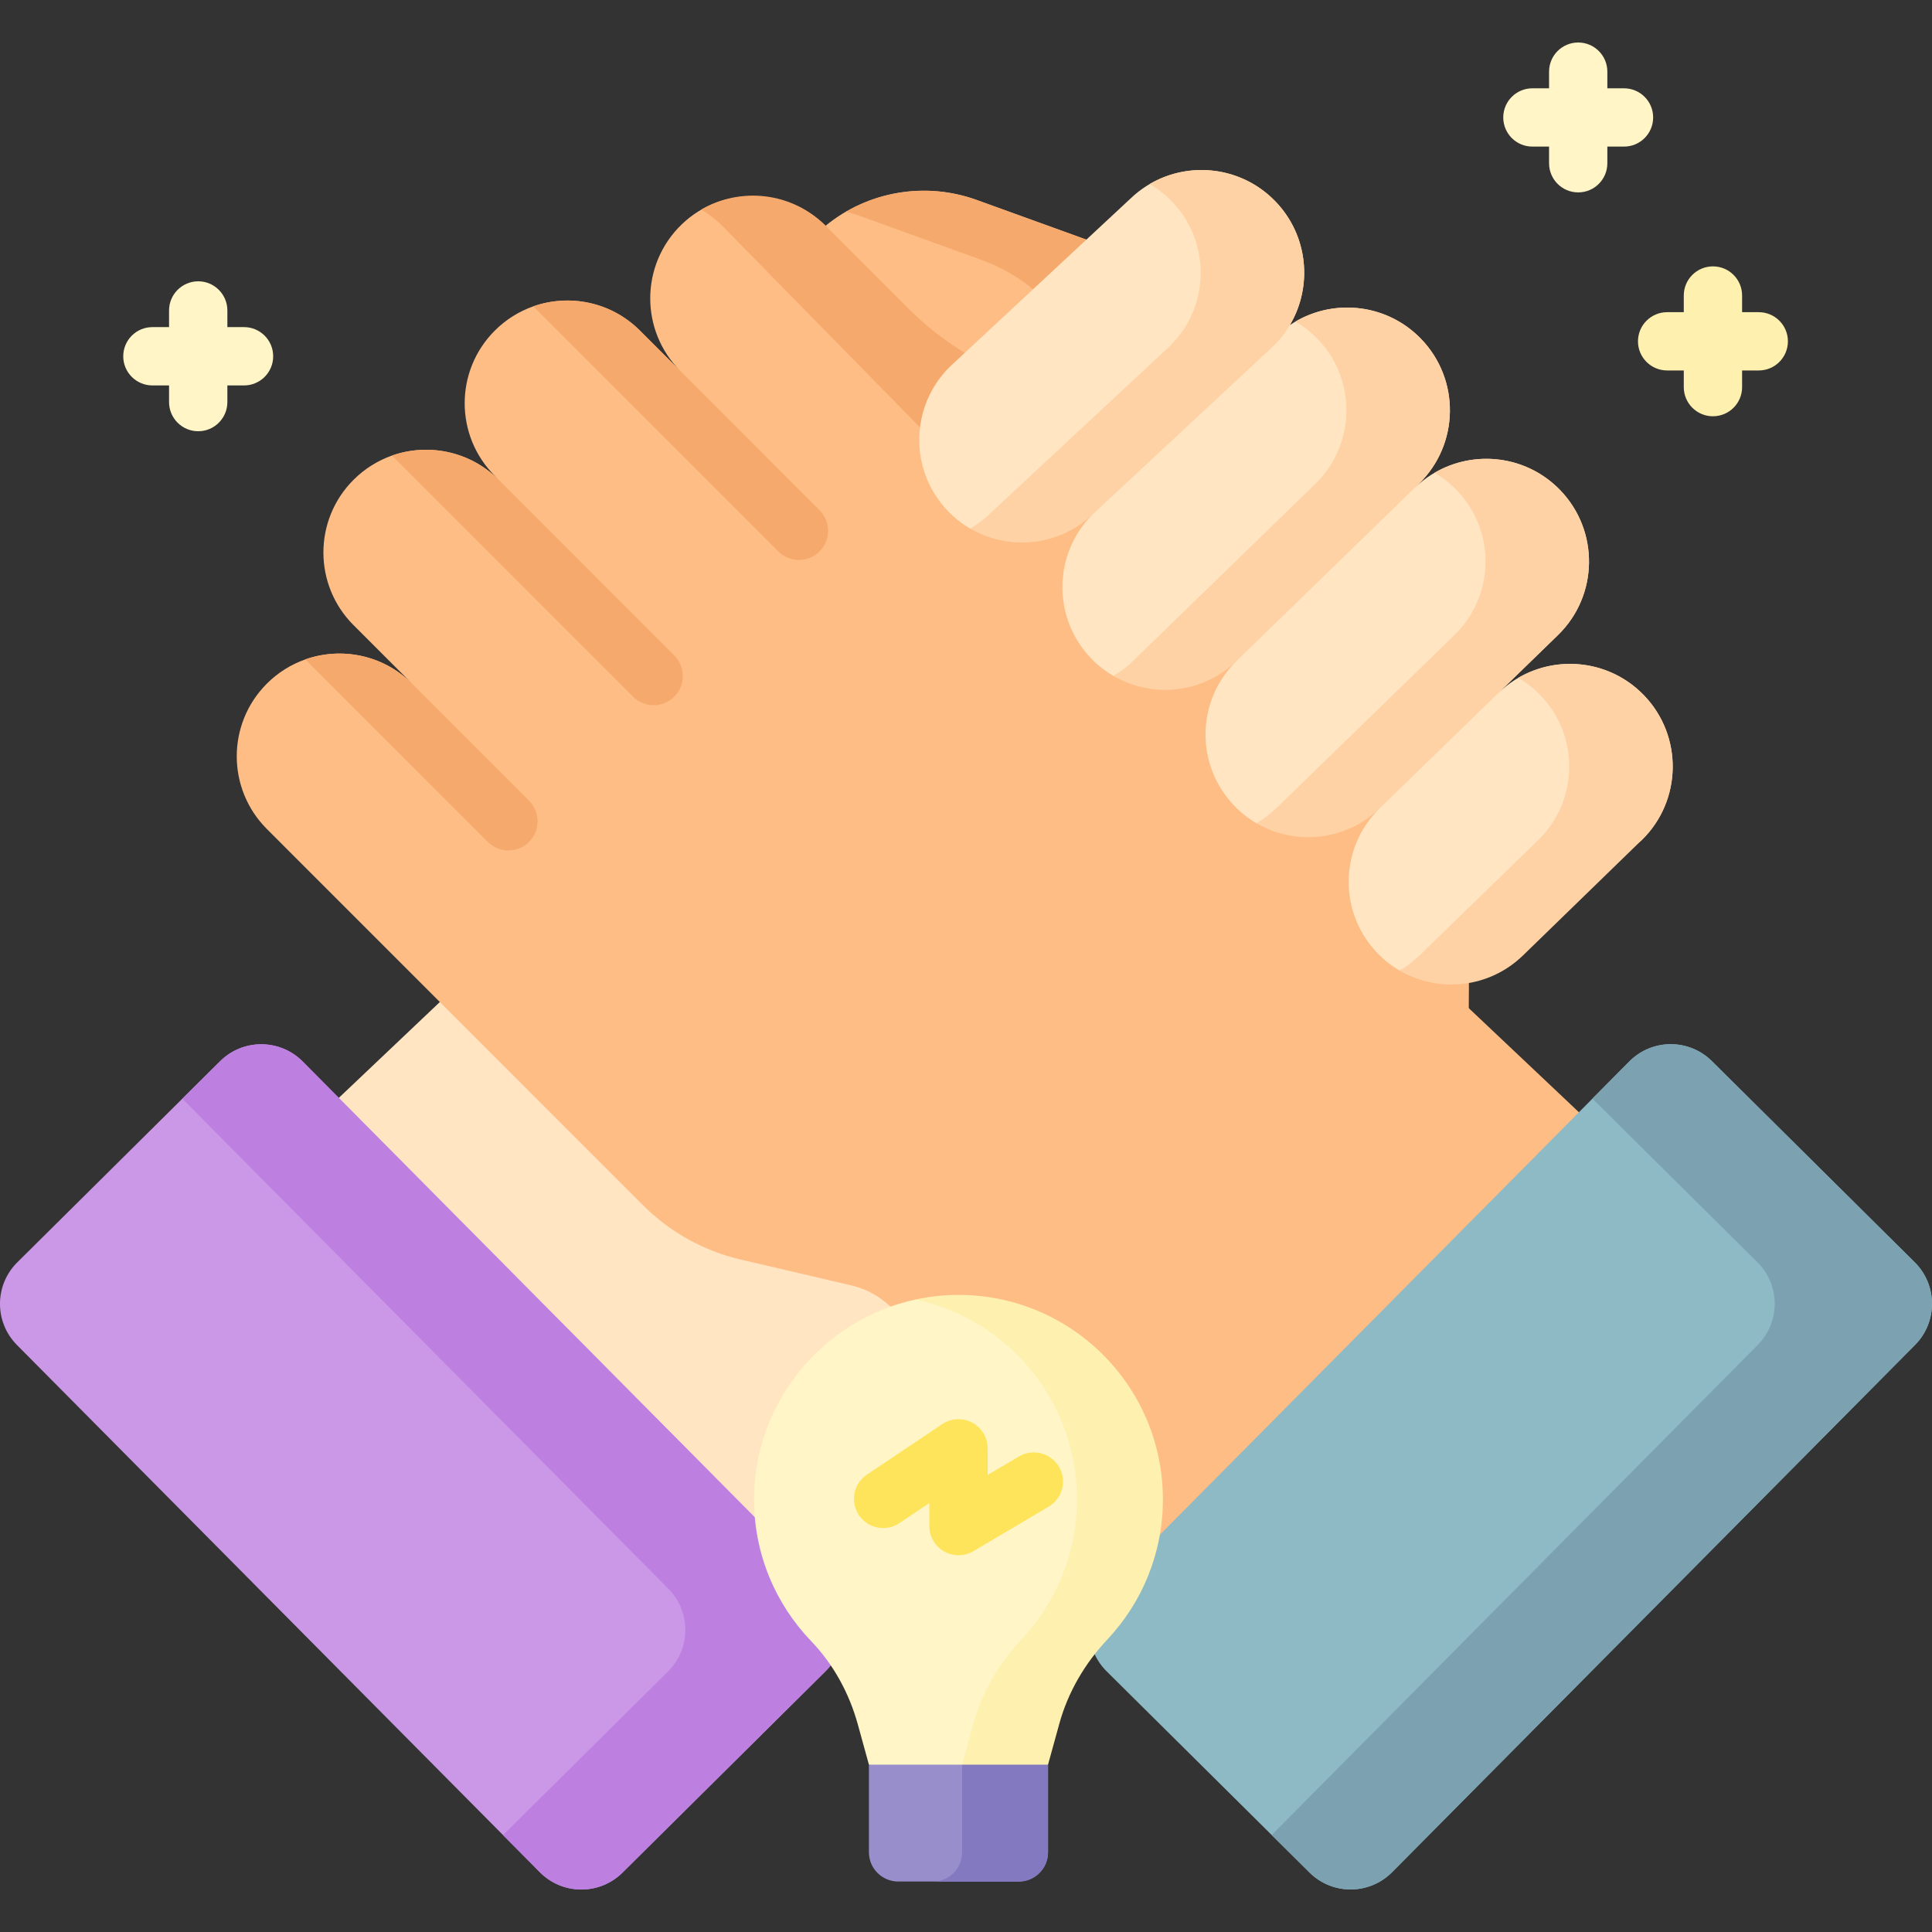
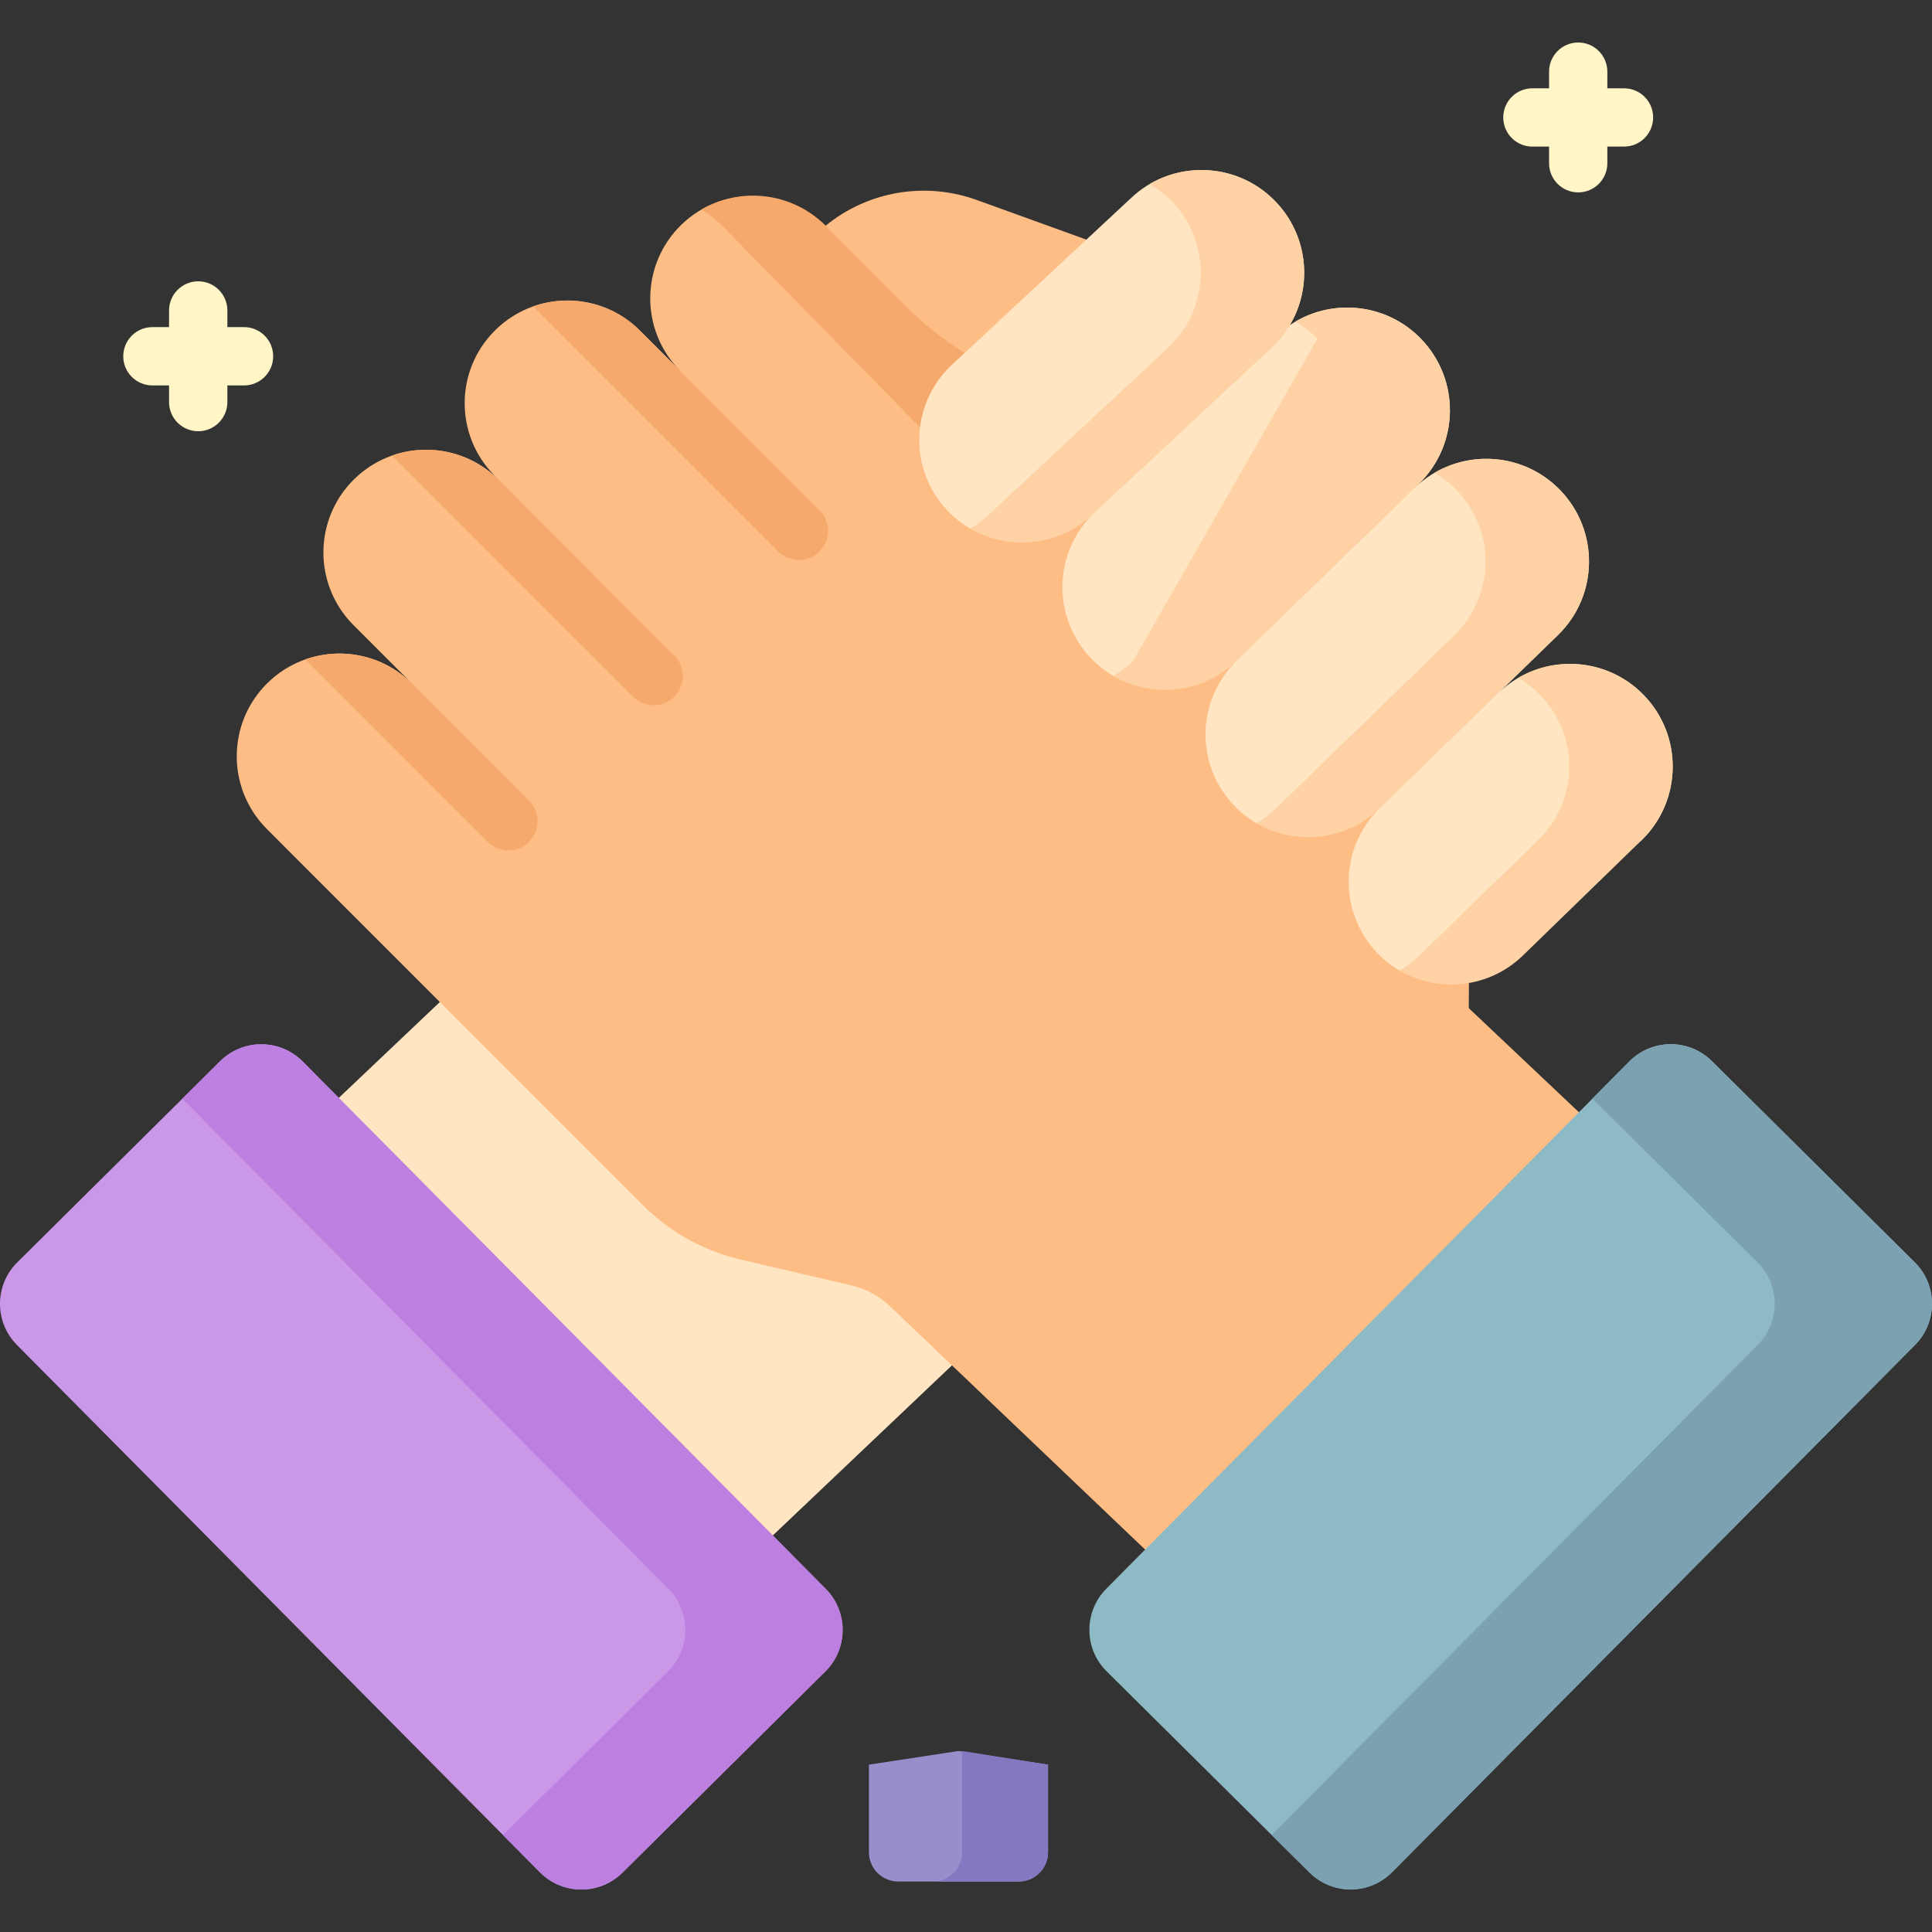
<svg xmlns="http://www.w3.org/2000/svg" width="48" height="48" viewBox="0 0 48 48" fill="none">
  <rect x="0" y="0" width="48" height="48" fill="#333333" stroke="none" />
  <g clip-path="url(#clip0_1137_145)">
    <path d="M24.415 8.318L17.12 15.405C16.261 16.24 15.647 17.294 15.345 18.452L14.563 21.447L6.607 28.994L17.252 39.997L25.542 32.127L28.861 31.401C29.781 31.199 30.627 30.744 31.302 30.088L36.49 25.047L24.415 8.318Z" fill="#FFE5C2" />
    <path d="M31.898 20.606L31.664 16.764L31.259 10.769L28.755 6.591L24.265 4.968C22.988 4.506 21.563 4.749 20.512 5.608L31.898 20.606Z" fill="#FFBD86" />
-     <path d="M21.359 5.364L24.386 6.458C25.332 6.801 26.132 7.459 26.649 8.322L28.353 11.165L28.674 15.915L31.898 20.607L31.664 16.764L31.259 10.769L28.755 6.592L24.265 4.968C23.183 4.577 21.995 4.694 21.018 5.26C21.132 5.29 21.246 5.323 21.359 5.364Z" fill="#F6A96C" />
    <path d="M40.239 28.589L29.457 39.459L22.112 32.454C21.846 32.2 21.517 32.022 21.16 31.938L18.398 31.292C17.481 31.078 16.642 30.61 15.976 29.944L6.628 20.594C6.131 20.096 5.882 19.443 5.882 18.79C5.882 18.137 6.131 17.484 6.629 16.986C6.908 16.706 7.237 16.506 7.586 16.382C8.482 16.068 9.517 16.267 10.234 16.982L8.782 15.53C8.284 15.032 8.035 14.379 8.035 13.726C8.035 13.073 8.285 12.419 8.783 11.921C9.062 11.642 9.391 11.441 9.739 11.318C10.633 11.004 11.667 11.203 12.384 11.915L12.391 11.922L12.293 11.822C11.794 11.324 11.545 10.671 11.545 10.018C11.545 9.365 11.794 8.713 12.293 8.214C12.572 7.935 12.9 7.734 13.249 7.611C14.143 7.297 15.178 7.496 15.894 8.208L16.902 9.216C16.404 8.717 16.155 8.065 16.155 7.413C16.155 6.744 16.417 6.076 16.938 5.574C17.946 4.602 19.562 4.658 20.552 5.648L22.564 7.66C22.974 8.07 23.43 8.432 23.922 8.737L36.548 16.576L36.491 25.047L40.239 28.589Z" fill="#FFBD86" />
    <path d="M17.941 5.608L23.642 11.418L25.465 9.696L23.923 8.738C23.43 8.432 22.974 8.07 22.563 7.66L20.512 5.608C19.674 4.77 18.399 4.637 17.421 5.207C17.607 5.316 17.782 5.449 17.941 5.608Z" fill="#F6A96C" />
    <path d="M40.837 17.267C39.856 16.258 38.243 16.234 37.232 17.212L38.705 15.781C39.716 14.799 39.739 13.183 38.757 12.172C37.775 11.162 36.16 11.138 35.149 12.12L35.249 12.023C36.26 11.041 36.283 9.426 35.301 8.415C34.427 7.515 33.051 7.398 32.046 8.077C32.62 7.11 32.502 5.843 31.681 4.998C30.699 3.987 29.083 3.964 28.073 4.946L23.613 9.098C22.602 10.08 22.578 11.695 23.56 12.706C23.726 12.877 23.91 13.019 24.105 13.133C24.105 13.133 26.328 13.575 27.169 12.758C26.158 13.74 26.135 15.356 27.117 16.367C27.282 16.537 27.466 16.678 27.661 16.793C27.661 16.793 29.884 17.235 30.725 16.419C29.714 17.401 29.691 19.016 30.673 20.027C30.838 20.197 31.022 20.339 31.218 20.453C31.218 20.453 33.438 20.896 34.279 20.081C33.27 21.063 33.248 22.677 34.229 23.687C34.4 23.863 34.571 23.997 34.774 24.113C34.774 24.113 36.698 24.246 37.533 23.435L40.785 20.876C41.795 19.894 41.819 18.278 40.837 17.267Z" fill="#FFE5C2" />
    <path d="M38.757 12.172C37.923 11.313 36.631 11.168 35.641 11.746C35.837 11.86 36.02 12.002 36.186 12.172C37.168 13.183 37.145 14.799 36.134 15.78L31.71 20.079C31.558 20.226 31.392 20.351 31.218 20.453C32.182 21.016 33.441 20.895 34.281 20.079L38.705 15.78C39.716 14.799 39.739 13.183 38.757 12.172Z" fill="#FED2A4" />
    <path d="M40.836 17.267C40.002 16.408 38.71 16.263 37.72 16.841C37.916 16.955 38.1 17.097 38.265 17.267C39.247 18.278 39.224 19.893 38.213 20.875L35.266 23.739C35.114 23.886 34.948 24.011 34.773 24.113C35.738 24.676 36.996 24.555 37.837 23.739L40.784 20.875C41.795 19.893 41.819 18.278 40.836 17.267Z" fill="#FED2A4" />
-     <path d="M35.301 8.414C34.467 7.555 33.175 7.41 32.185 7.988C32.38 8.103 32.564 8.244 32.73 8.414C33.712 9.425 33.688 11.041 32.678 12.023L28.153 16.418C28.002 16.566 27.836 16.69 27.661 16.792C28.626 17.356 29.884 17.235 30.725 16.418L35.249 12.023C36.26 11.041 36.283 9.425 35.301 8.414Z" fill="#FED2A4" />
+     <path d="M35.301 8.414C34.467 7.555 33.175 7.41 32.185 7.988C32.38 8.103 32.564 8.244 32.73 8.414L28.153 16.418C28.002 16.566 27.836 16.69 27.661 16.792C28.626 17.356 29.884 17.235 30.725 16.418L35.249 12.023C36.26 11.041 36.283 9.425 35.301 8.414Z" fill="#FED2A4" />
    <path d="M31.681 4.997C30.846 4.138 29.554 3.993 28.565 4.571C28.76 4.686 28.944 4.827 29.109 4.997C30.091 6.008 30.068 7.624 29.057 8.606L24.597 12.758C24.445 12.905 24.28 13.03 24.105 13.132C25.07 13.695 26.328 13.575 27.169 12.758L31.629 8.606C32.64 7.624 32.663 6.008 31.681 4.997Z" fill="#FED2A4" />
    <path d="M40.479 26.372L27.486 39.471C26.922 40.041 26.925 40.959 27.494 41.524L32.534 46.522C33.103 47.087 34.022 47.083 34.586 46.514L47.579 33.414C48.144 32.845 48.14 31.926 47.571 31.362L42.531 26.363C41.962 25.799 41.043 25.803 40.479 26.372Z" fill="#8EBAC5" />
    <path d="M47.579 33.414L34.587 46.513C34.022 47.082 33.103 47.087 32.534 46.522L31.595 45.59L43.671 33.414C44.236 32.844 44.232 31.925 43.663 31.361L39.563 27.295L40.479 26.372C41.043 25.802 41.962 25.798 42.531 26.363L47.571 31.361C48.139 31.925 48.144 32.844 47.579 33.414Z" fill="#7CA1B1" />
    <path d="M7.521 26.374L20.514 39.474C21.078 40.043 21.075 40.962 20.506 41.526L15.466 46.524C14.897 47.089 13.978 47.085 13.414 46.516L0.421 33.416C-0.144 32.847 -0.14 31.928 0.429 31.363L5.469 26.365C6.038 25.801 6.957 25.805 7.521 26.374Z" fill="#CB97E7" />
    <path d="M20.506 41.526L15.467 46.524C14.897 47.088 13.978 47.085 13.413 46.515L12.498 45.592L16.598 41.526C17.167 40.962 17.17 40.043 16.607 39.474L4.53 27.297L5.469 26.365C6.038 25.8 6.957 25.805 7.521 26.373L20.515 39.474C21.078 40.043 21.075 40.962 20.506 41.526Z" fill="#BD80E1" />
    <path d="M25.31 46.746H22.316C21.914 46.746 21.588 46.42 21.588 46.019V43.842L23.813 43.503L26.038 43.842V46.019C26.038 46.42 25.712 46.746 25.31 46.746Z" fill="#978ECB" />
    <path d="M26.038 43.842V46.019C26.038 46.42 25.712 46.747 25.31 46.747H23.177C23.578 46.747 23.904 46.42 23.904 46.019V43.503L26.038 43.842Z" fill="#8379C1" />
-     <path d="M28.388 37.251C28.388 34.422 24.327 32.445 24.327 32.445L22.75 32.285C20.465 32.777 18.741 34.817 18.734 37.236C18.73 38.608 19.27 39.853 20.15 40.77C20.707 41.349 21.098 42.067 21.312 42.841L21.588 43.842L23.904 43.842C23.904 43.842 26.45 41.324 27.009 40.73C27.864 39.821 28.388 38.597 28.388 37.251Z" fill="#FFF5C6" />
-     <path d="M28.892 37.251C28.892 38.597 28.369 39.821 27.514 40.73C26.955 41.325 26.536 42.036 26.319 42.824L26.038 43.842H23.904L24.185 42.824C24.402 42.036 24.82 41.325 25.38 40.73C26.235 39.821 26.759 38.597 26.759 37.251C26.759 34.812 25.042 32.776 22.75 32.285C23.069 32.215 23.402 32.177 23.741 32.172C26.579 32.132 28.892 34.421 28.892 37.251Z" fill="#FEF0AE" />
    <path d="M13.144 20.917C12.861 21.2 12.402 21.2 12.119 20.917L7.585 16.382C8.482 16.068 9.517 16.267 10.234 16.982L13.144 19.892C13.427 20.175 13.426 20.634 13.144 20.917Z" fill="#F6A96C" />
    <path d="M16.753 16.285C17.035 16.567 17.035 17.025 16.753 17.308C16.611 17.45 16.425 17.521 16.24 17.521C16.055 17.521 15.869 17.45 15.728 17.308L9.739 11.318C10.633 11.005 11.667 11.204 12.384 11.915L12.391 11.922L16.753 16.285Z" fill="#F6A96C" />
    <path d="M20.362 13.7C20.078 13.983 19.62 13.983 19.337 13.7L13.249 7.611C14.143 7.297 15.178 7.496 15.894 8.209L16.903 9.216L20.362 12.676C20.645 12.96 20.644 13.417 20.362 13.7Z" fill="#F6A96C" />
-     <path d="M23.814 38.639C23.69 38.639 23.566 38.608 23.455 38.544C23.229 38.415 23.089 38.175 23.089 37.915V37.342L22.344 37.842C22.012 38.064 21.562 37.975 21.339 37.643C21.116 37.311 21.205 36.861 21.537 36.638L23.41 35.382C23.633 35.234 23.919 35.219 24.155 35.345C24.391 35.471 24.538 35.717 24.538 35.984V36.645L25.317 36.185C25.661 35.982 26.105 36.096 26.309 36.44C26.513 36.784 26.399 37.228 26.054 37.432L24.182 38.539C24.069 38.606 23.941 38.639 23.814 38.639Z" fill="#FEE45A" />
    <path d="M6.063 8.127H5.649V7.714C5.649 7.314 5.325 6.989 4.925 6.989C4.525 6.989 4.2 7.314 4.2 7.714V8.127H3.787C3.386 8.127 3.062 8.451 3.062 8.852C3.062 9.252 3.387 9.576 3.787 9.576H4.2V9.989C4.2 10.389 4.524 10.714 4.925 10.714C5.325 10.714 5.649 10.389 5.649 9.989V9.576H6.062C6.463 9.576 6.787 9.252 6.787 8.852C6.787 8.451 6.463 8.127 6.063 8.127Z" fill="#FFF5C6" />
    <path d="M41.072 2.918C41.072 2.518 40.748 2.194 40.348 2.194H39.934V1.78C39.934 1.38 39.61 1.056 39.21 1.056C38.81 1.056 38.486 1.38 38.486 1.78V2.194H38.072C37.672 2.194 37.348 2.518 37.348 2.918C37.348 3.318 37.672 3.642 38.072 3.642H38.486V4.056C38.486 4.456 38.81 4.78 39.21 4.78C39.61 4.78 39.934 4.456 39.934 4.056V3.642H40.348C40.748 3.642 41.072 3.318 41.072 2.918Z" fill="#FFF5C6" />
-     <path d="M43.696 7.756H43.282V7.342C43.282 6.942 42.958 6.618 42.558 6.618C42.157 6.618 41.833 6.942 41.833 7.342V7.756H41.42C41.02 7.756 40.695 8.08 40.695 8.48C40.695 8.88 41.02 9.204 41.42 9.204H41.833V9.618C41.833 10.018 42.157 10.342 42.558 10.342C42.958 10.342 43.282 10.018 43.282 9.618V9.204H43.696C44.096 9.204 44.42 8.88 44.42 8.48C44.42 8.08 44.096 7.756 43.696 7.756Z" fill="#FEF0AE" />
  </g>
  <defs>
    <clipPath id="clip0_1137_145">
      <rect width="48" height="48" fill="white" />
    </clipPath>
  </defs>
</svg>